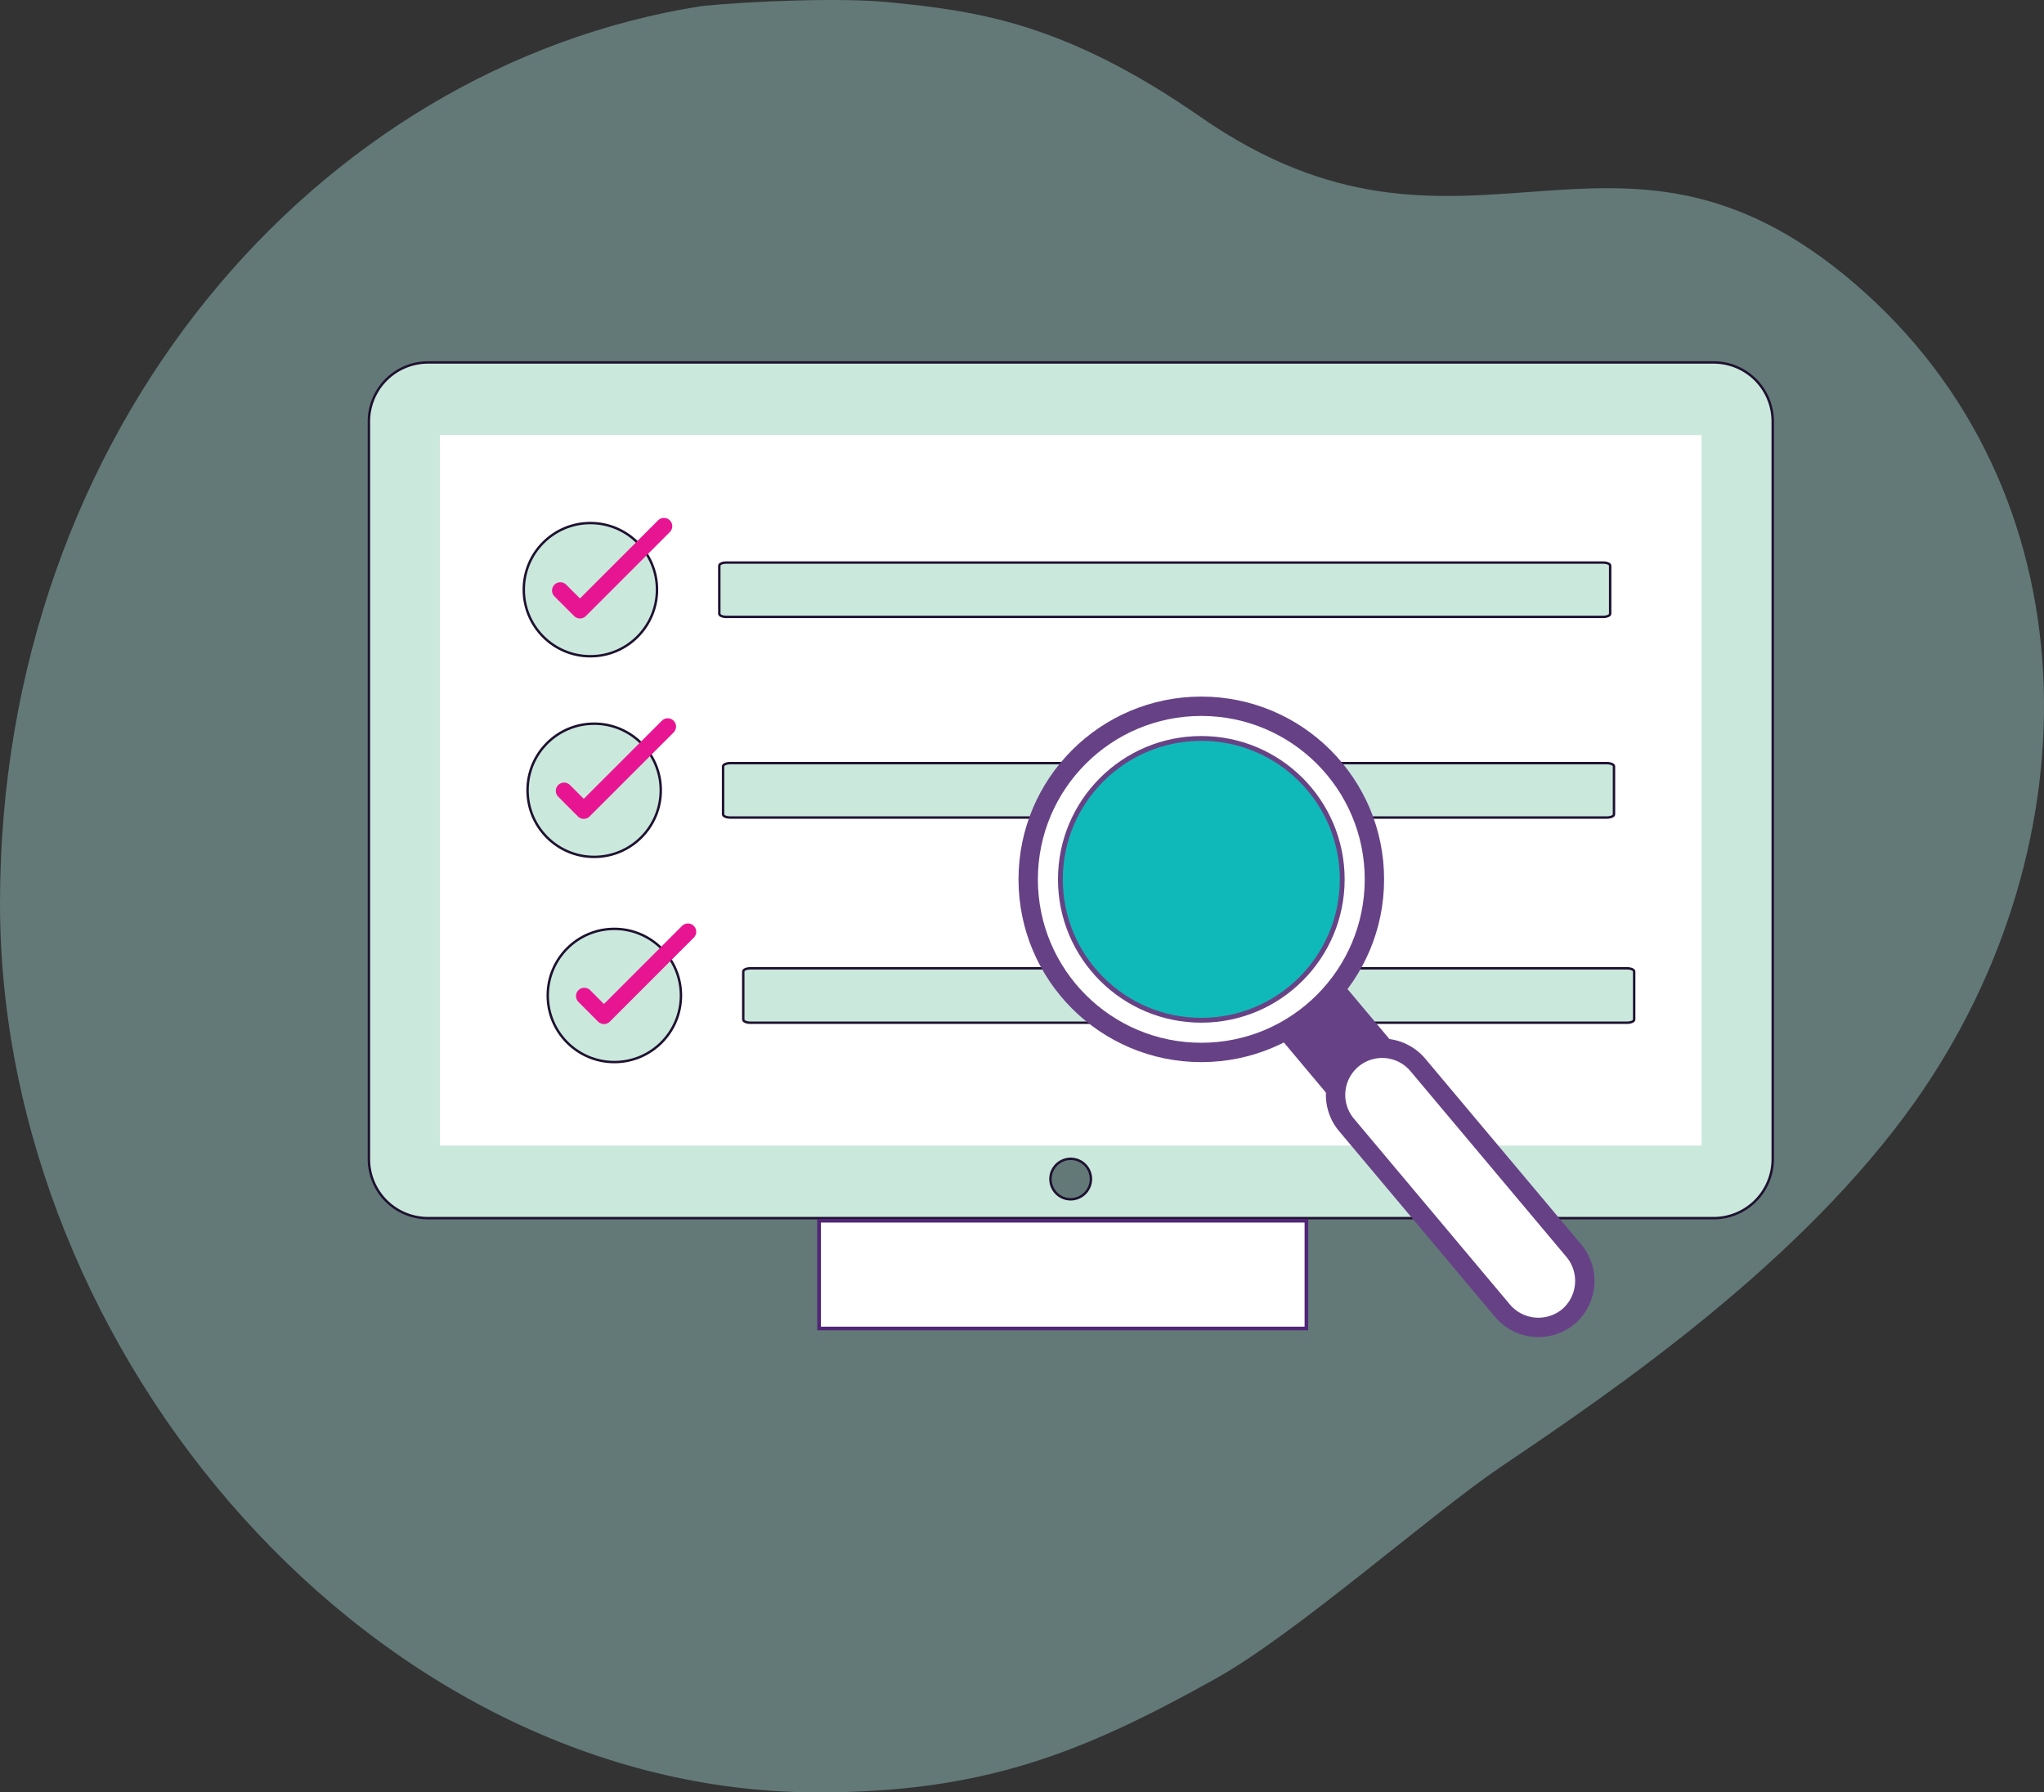
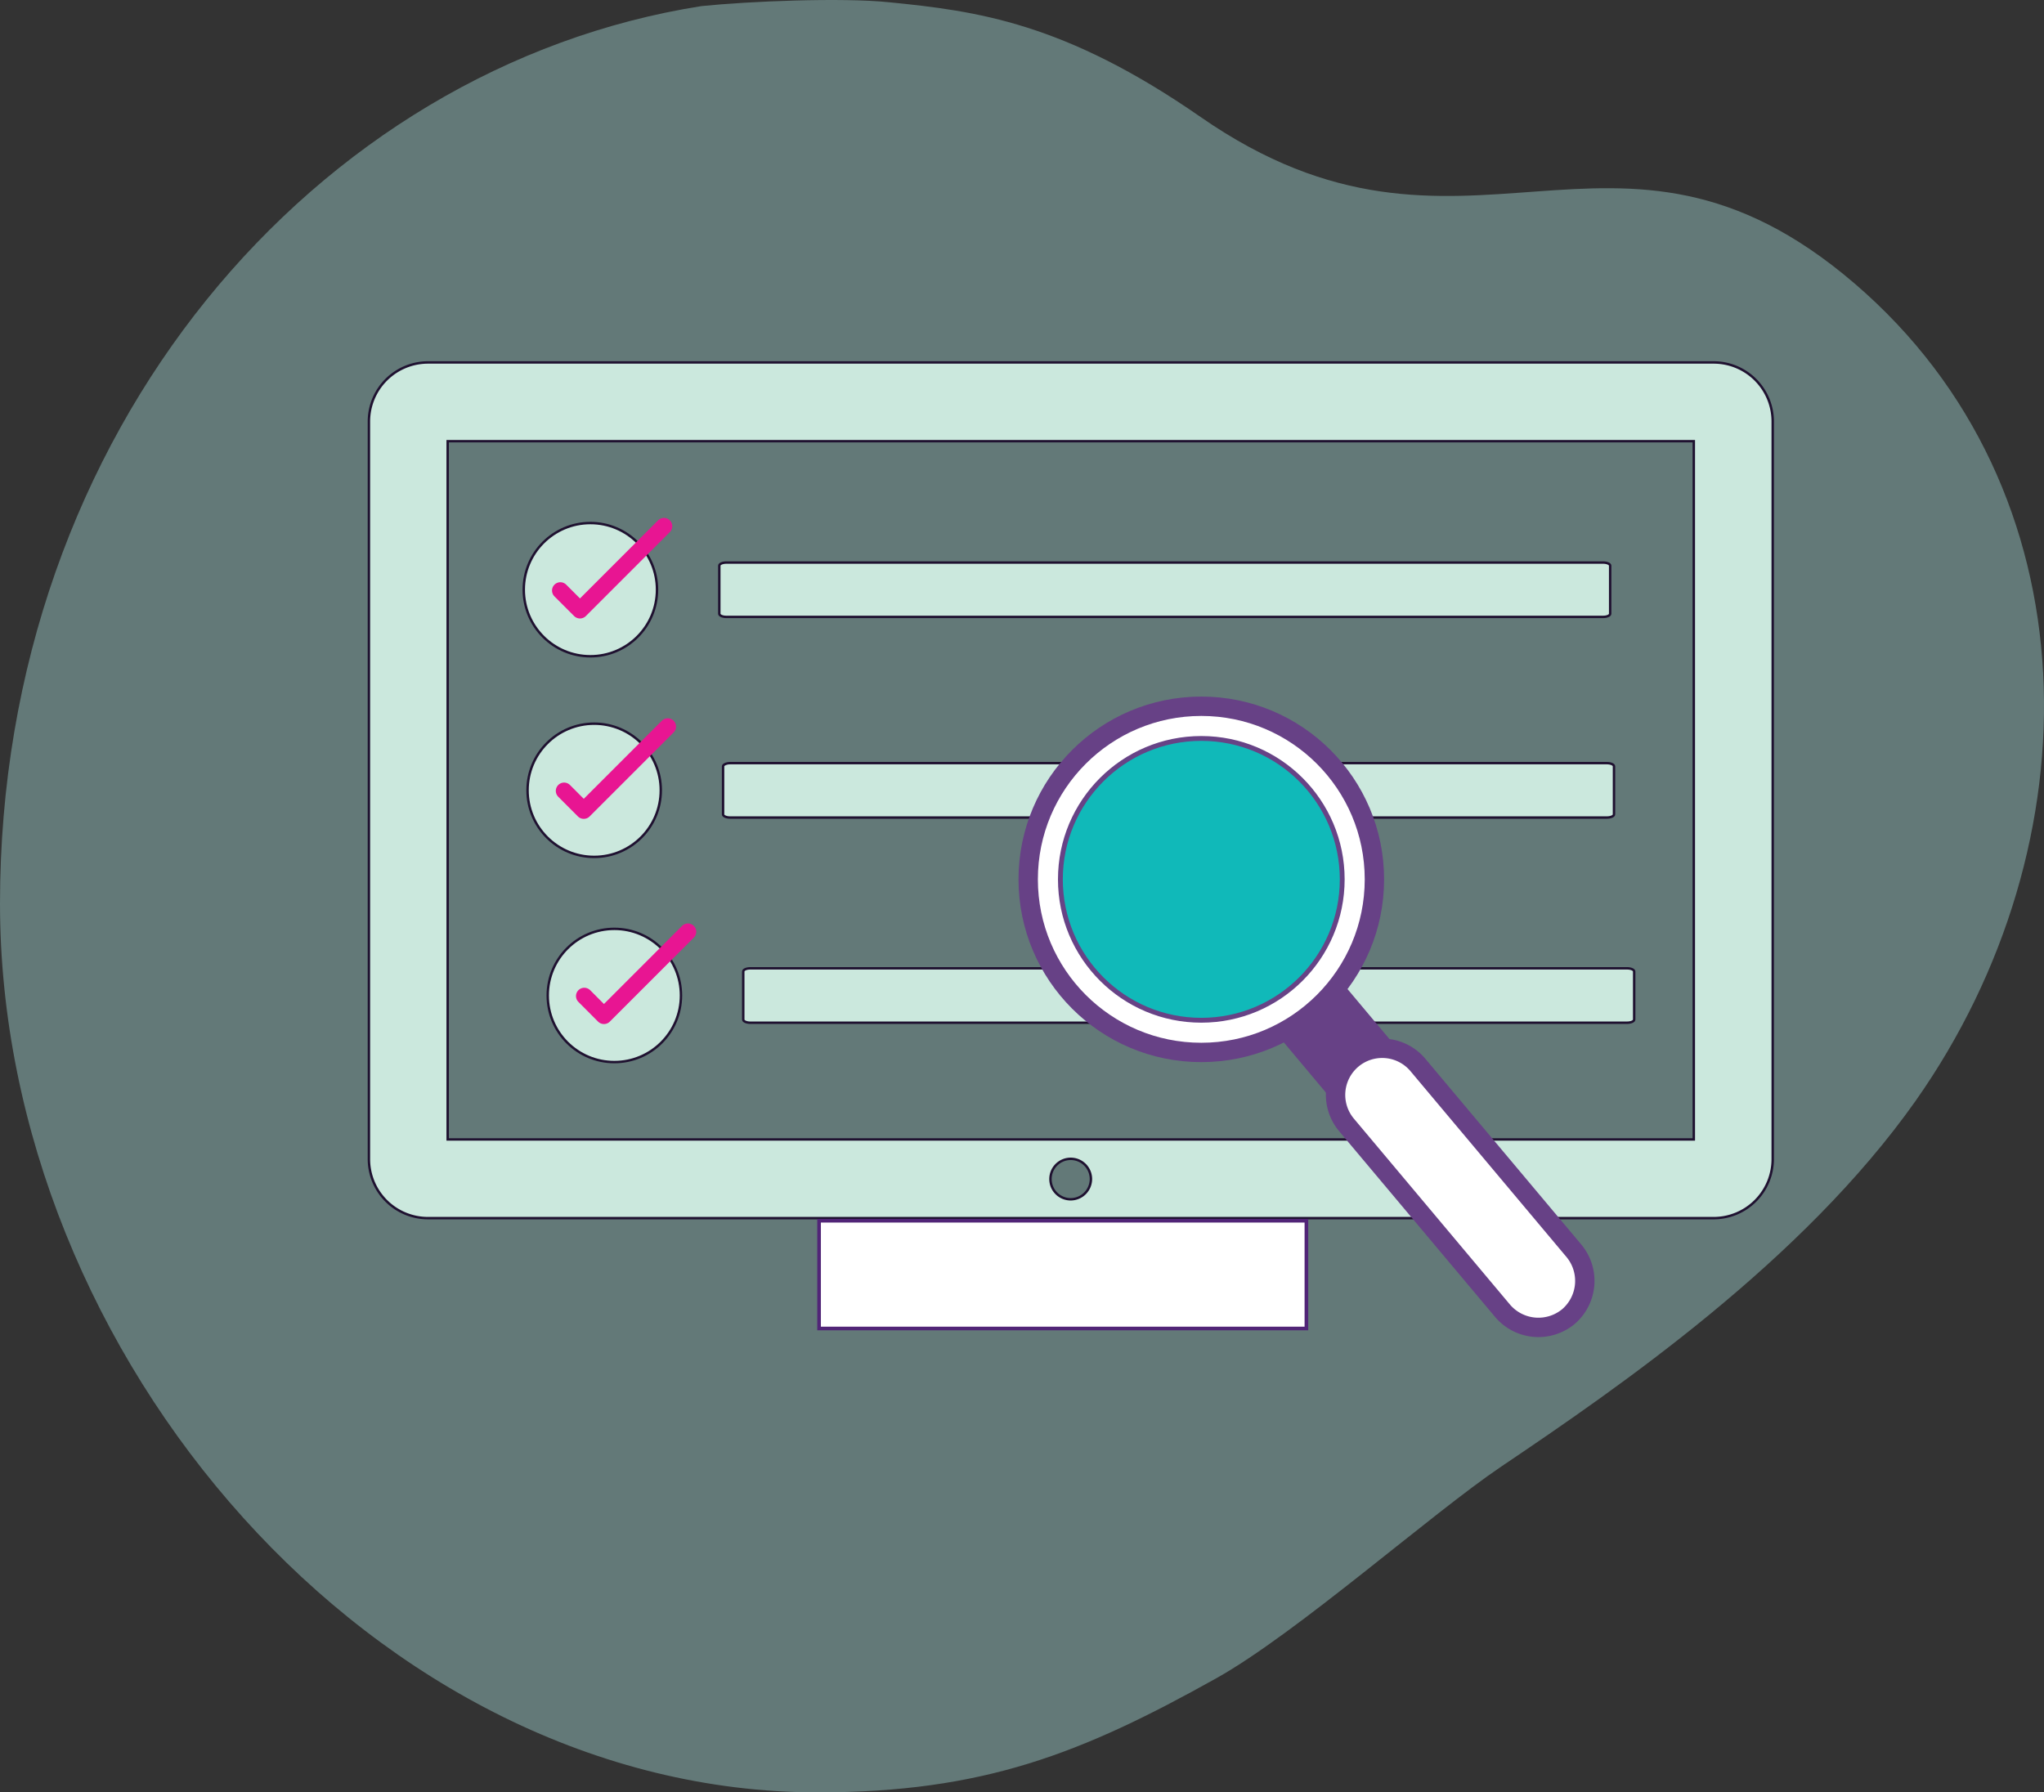
<svg xmlns="http://www.w3.org/2000/svg" viewBox="0 0 422.24 370.26">
  <rect x="0" y="0" width="422.24" height="370.26" fill="#333333" stroke="none" />
  <defs>
    <style>.cls-1{fill:#aae2e0;opacity:0.4;isolation:isolate;}.cls-2{fill:#cbe8dd;stroke:#1f1130;stroke-width:0.5px;}.cls-2,.cls-3,.cls-9{stroke-miterlimit:10;}.cls-3,.cls-5,.cls-8{fill:#fff;}.cls-3{stroke:#512577;stroke-width:0.75px;}.cls-4{fill:#62c0c1;}.cls-6{fill:none;stroke:#e81592;stroke-width:3.43px;}.cls-6,.cls-7,.cls-8{stroke-linecap:round;stroke-linejoin:round;}.cls-7{fill:#674186;}.cls-7,.cls-8{stroke:#674186;stroke-width:4px;}.cls-9{fill:#10b9b9;stroke:#674386;}</style>
  </defs>
  <g id="Layer_2" data-name="Layer 2">
    <g id="Layer_1-2" data-name="Layer 1">
      <path class="cls-1" d="M310.1,303c-14.5,9.8-42.2,34.4-58.8,43.7-27.9,15.6-48.2,23.6-82.4,23.6C77.6,370.26,0,280.16,0,186.66,0,88.86,65.4,13.76,144.9,1.26c9.7-1,29-1.8,38.7-.8,18.2,1.8,36.3,4.2,64.4,23.7,54.7,38,85.2-8.4,135.1,34.4,49.7,42.6,50,115.8,12.6,168.9C372.4,260.46,334.5,286.56,310.1,303Z" />
      <path class="cls-2" d="M354,74.88H88.41A12.21,12.21,0,0,0,76.21,87.1V239.46a12.2,12.2,0,0,0,12.2,12.2H354a12.2,12.2,0,0,0,12.2-12.2V87.1A12.2,12.2,0,0,0,354,74.88ZM221.19,247.77a4.18,4.18,0,1,1,4.17-4.19A4.2,4.2,0,0,1,221.19,247.77ZM349.9,235.41H92.48V91.15H349.9Z" />
      <rect class="cls-3" x="169.2" y="252.2" width="100.67" height="22.26" />
-       <path class="cls-4" d="M313.78,111.33a3.27,3.27,0,1,1,3.26-3.27A3.27,3.27,0,0,1,313.78,111.33Zm9.41,0a3.27,3.27,0,1,1,3.29-3.27A3.28,3.28,0,0,1,323.19,111.33Zm9.41,0a3.27,3.27,0,1,1,3.28-3.27A3.26,3.26,0,0,1,332.6,111.33Z" />
-       <rect class="cls-5" x="90.89" y="89.88" width="260.61" height="146.79" />
      <path class="cls-2" d="M150.05,116.22H331.16c.81,0,1.46.29,1.46.64v9.94c0,.36-.65.65-1.46.65H150.05c-.81,0-1.46-.29-1.46-.65v-9.94C148.59,116.51,149.24,116.22,150.05,116.22Z" />
      <circle class="cls-2" cx="121.96" cy="121.82" r="13.76" />
      <path class="cls-6" d="M115.75,122l4.06,4.06,17.35-17.35" />
      <path class="cls-2" d="M150.83,157.66H331.94c.81,0,1.47.29,1.47.65v9.94c0,.36-.66.65-1.47.65H150.83c-.81,0-1.46-.29-1.46-.65v-9.94C149.37,158,150,157.66,150.83,157.66Z" />
      <circle class="cls-2" cx="122.74" cy="163.27" r="13.76" />
      <path class="cls-6" d="M116.53,163.39l4.06,4.07,17.35-17.35" />
      <path class="cls-2" d="M155,200.05H336.11c.81,0,1.47.29,1.47.65v9.94c0,.36-.66.65-1.47.65H155c-.81,0-1.46-.29-1.46-.65V200.7C153.54,200.34,154.19,200.05,155,200.05Z" />
      <circle class="cls-2" cx="126.91" cy="205.66" r="13.76" />
      <path class="cls-6" d="M120.7,205.78l4.06,4.07,17.35-17.35" />
      <path class="cls-7" d="M266.78,214.12l10.08-8.46,10.91,13-10.09,8.46Z" />
      <circle class="cls-8" cx="248.16" cy="181.67" r="35.76" />
      <path class="cls-8" d="M324,272a9.72,9.72,0,0,1-13.57-1.15l-32.3-38.48a9.63,9.63,0,0,1,14.72-12.42l32.3,38.48A9.72,9.72,0,0,1,324,272Z" />
      <circle class="cls-9" cx="248.16" cy="181.67" r="29.11" />
    </g>
  </g>
</svg>